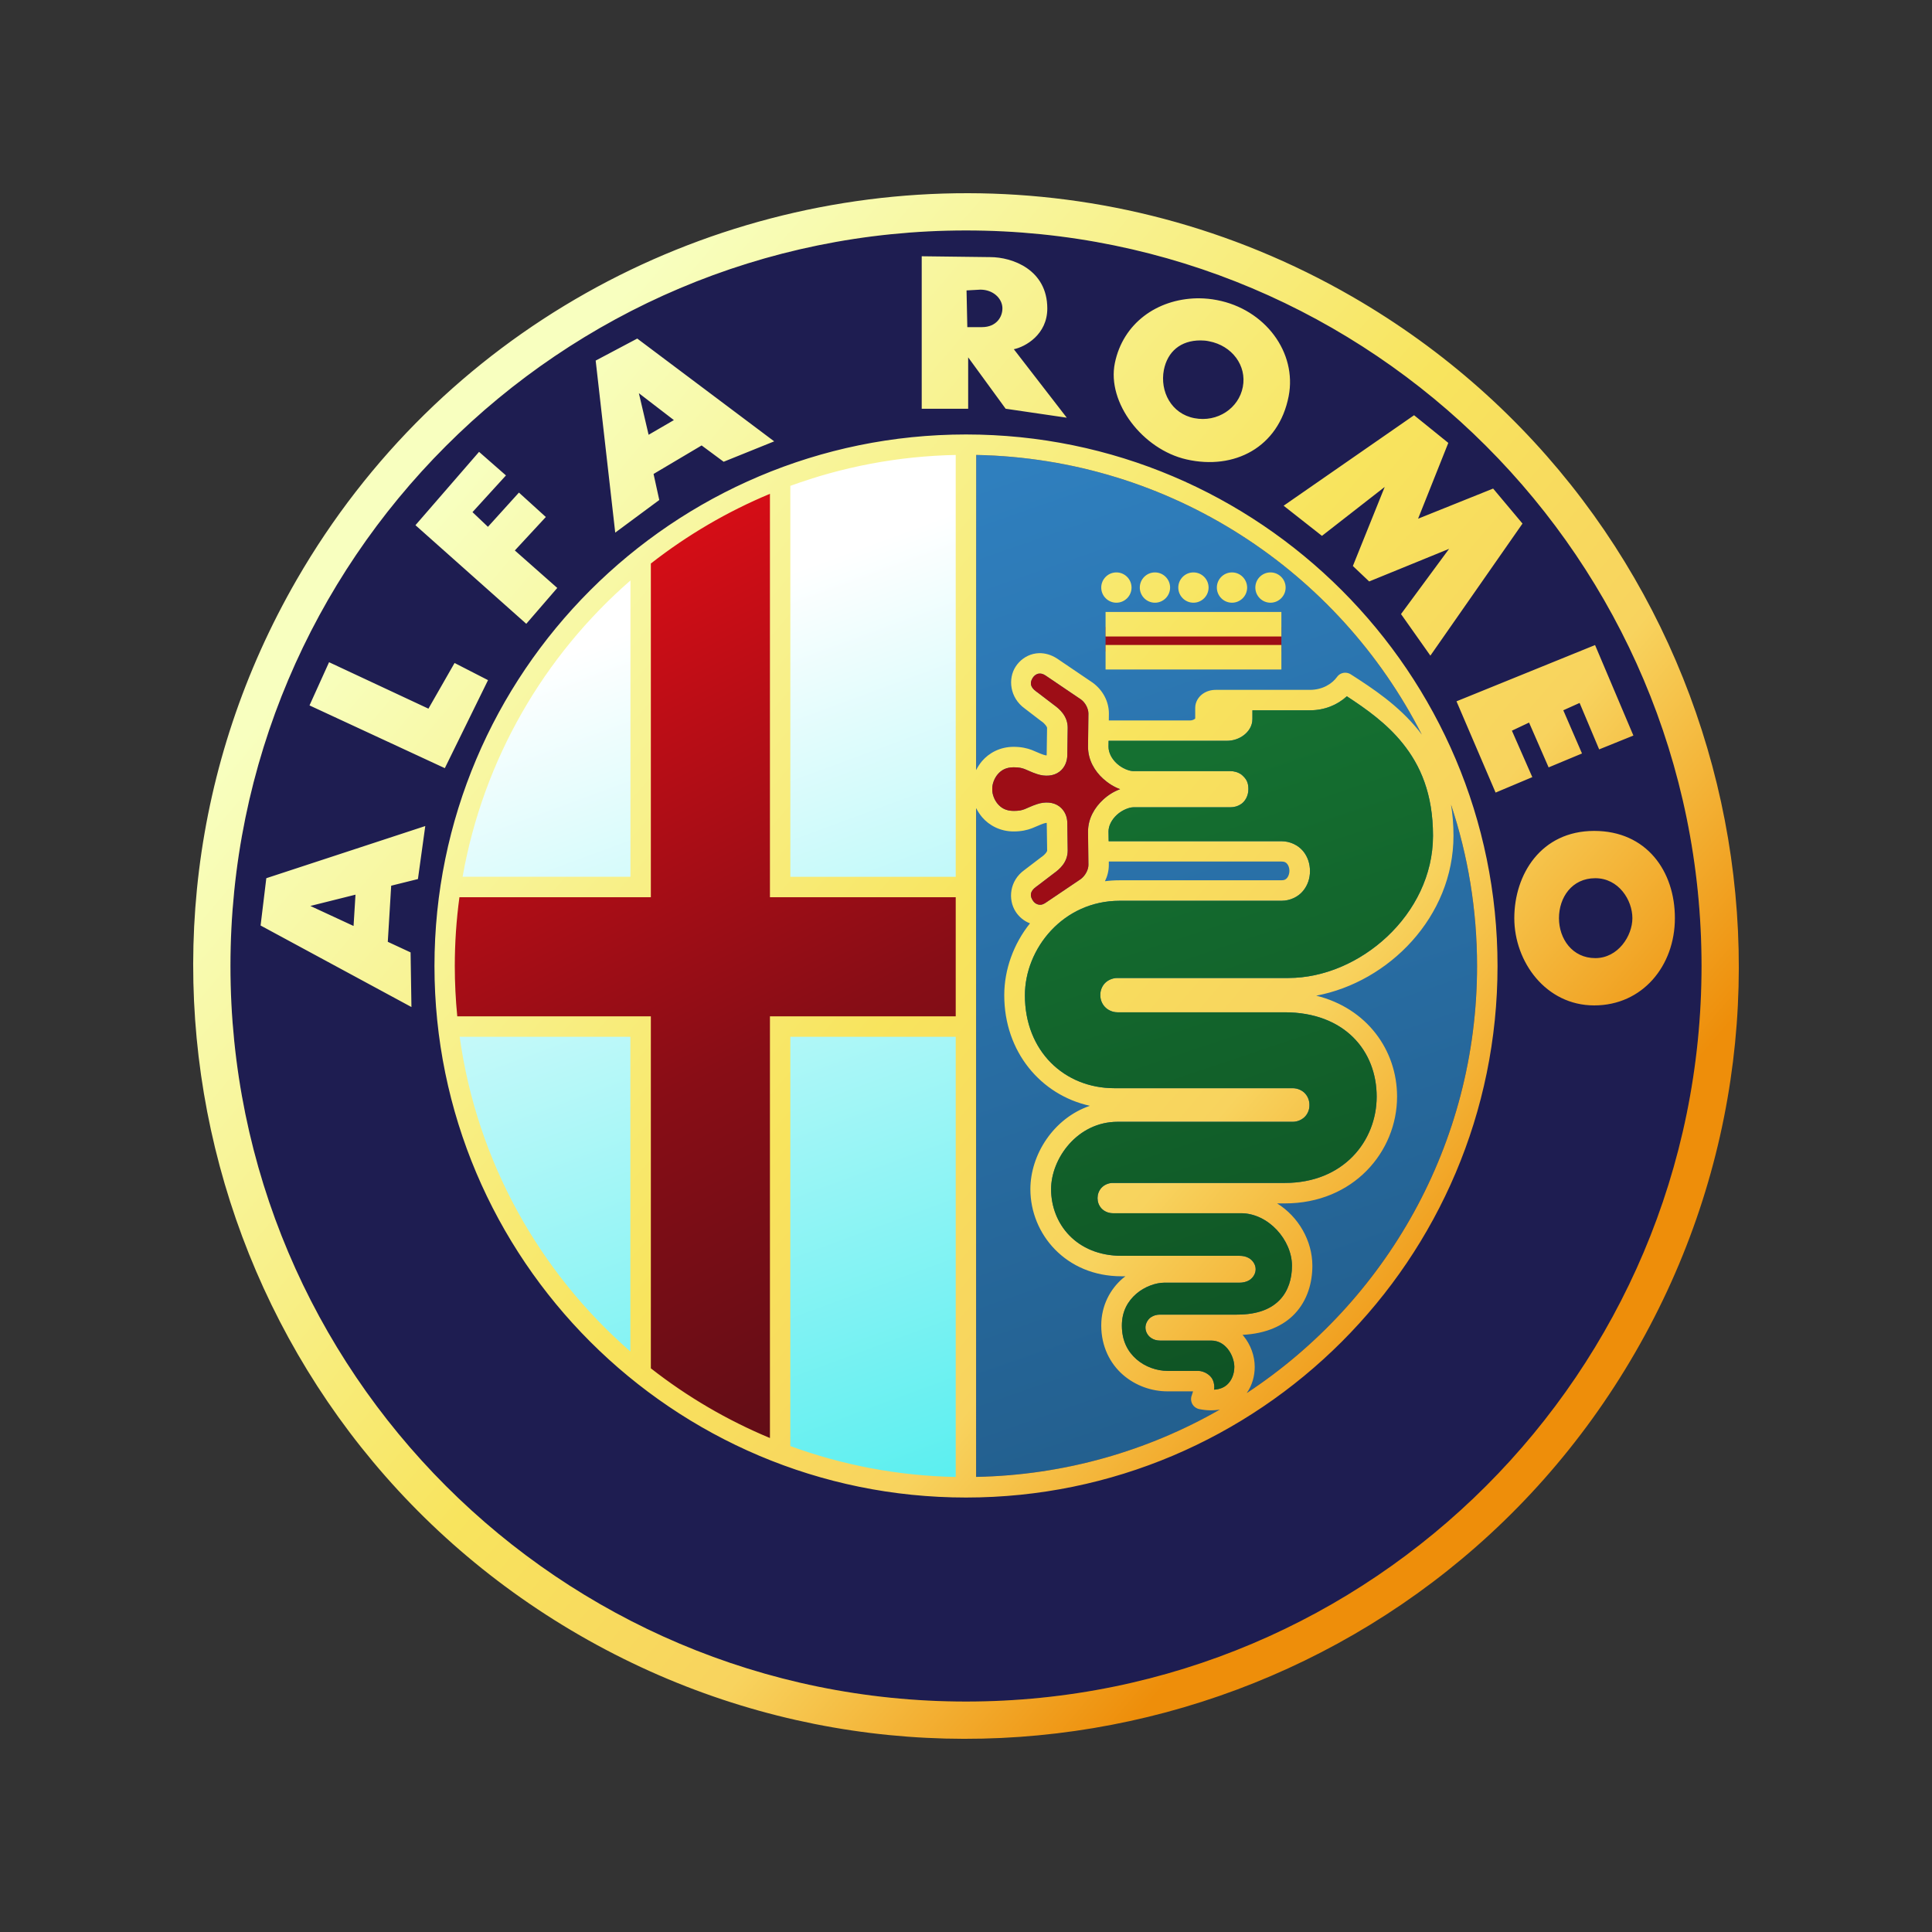
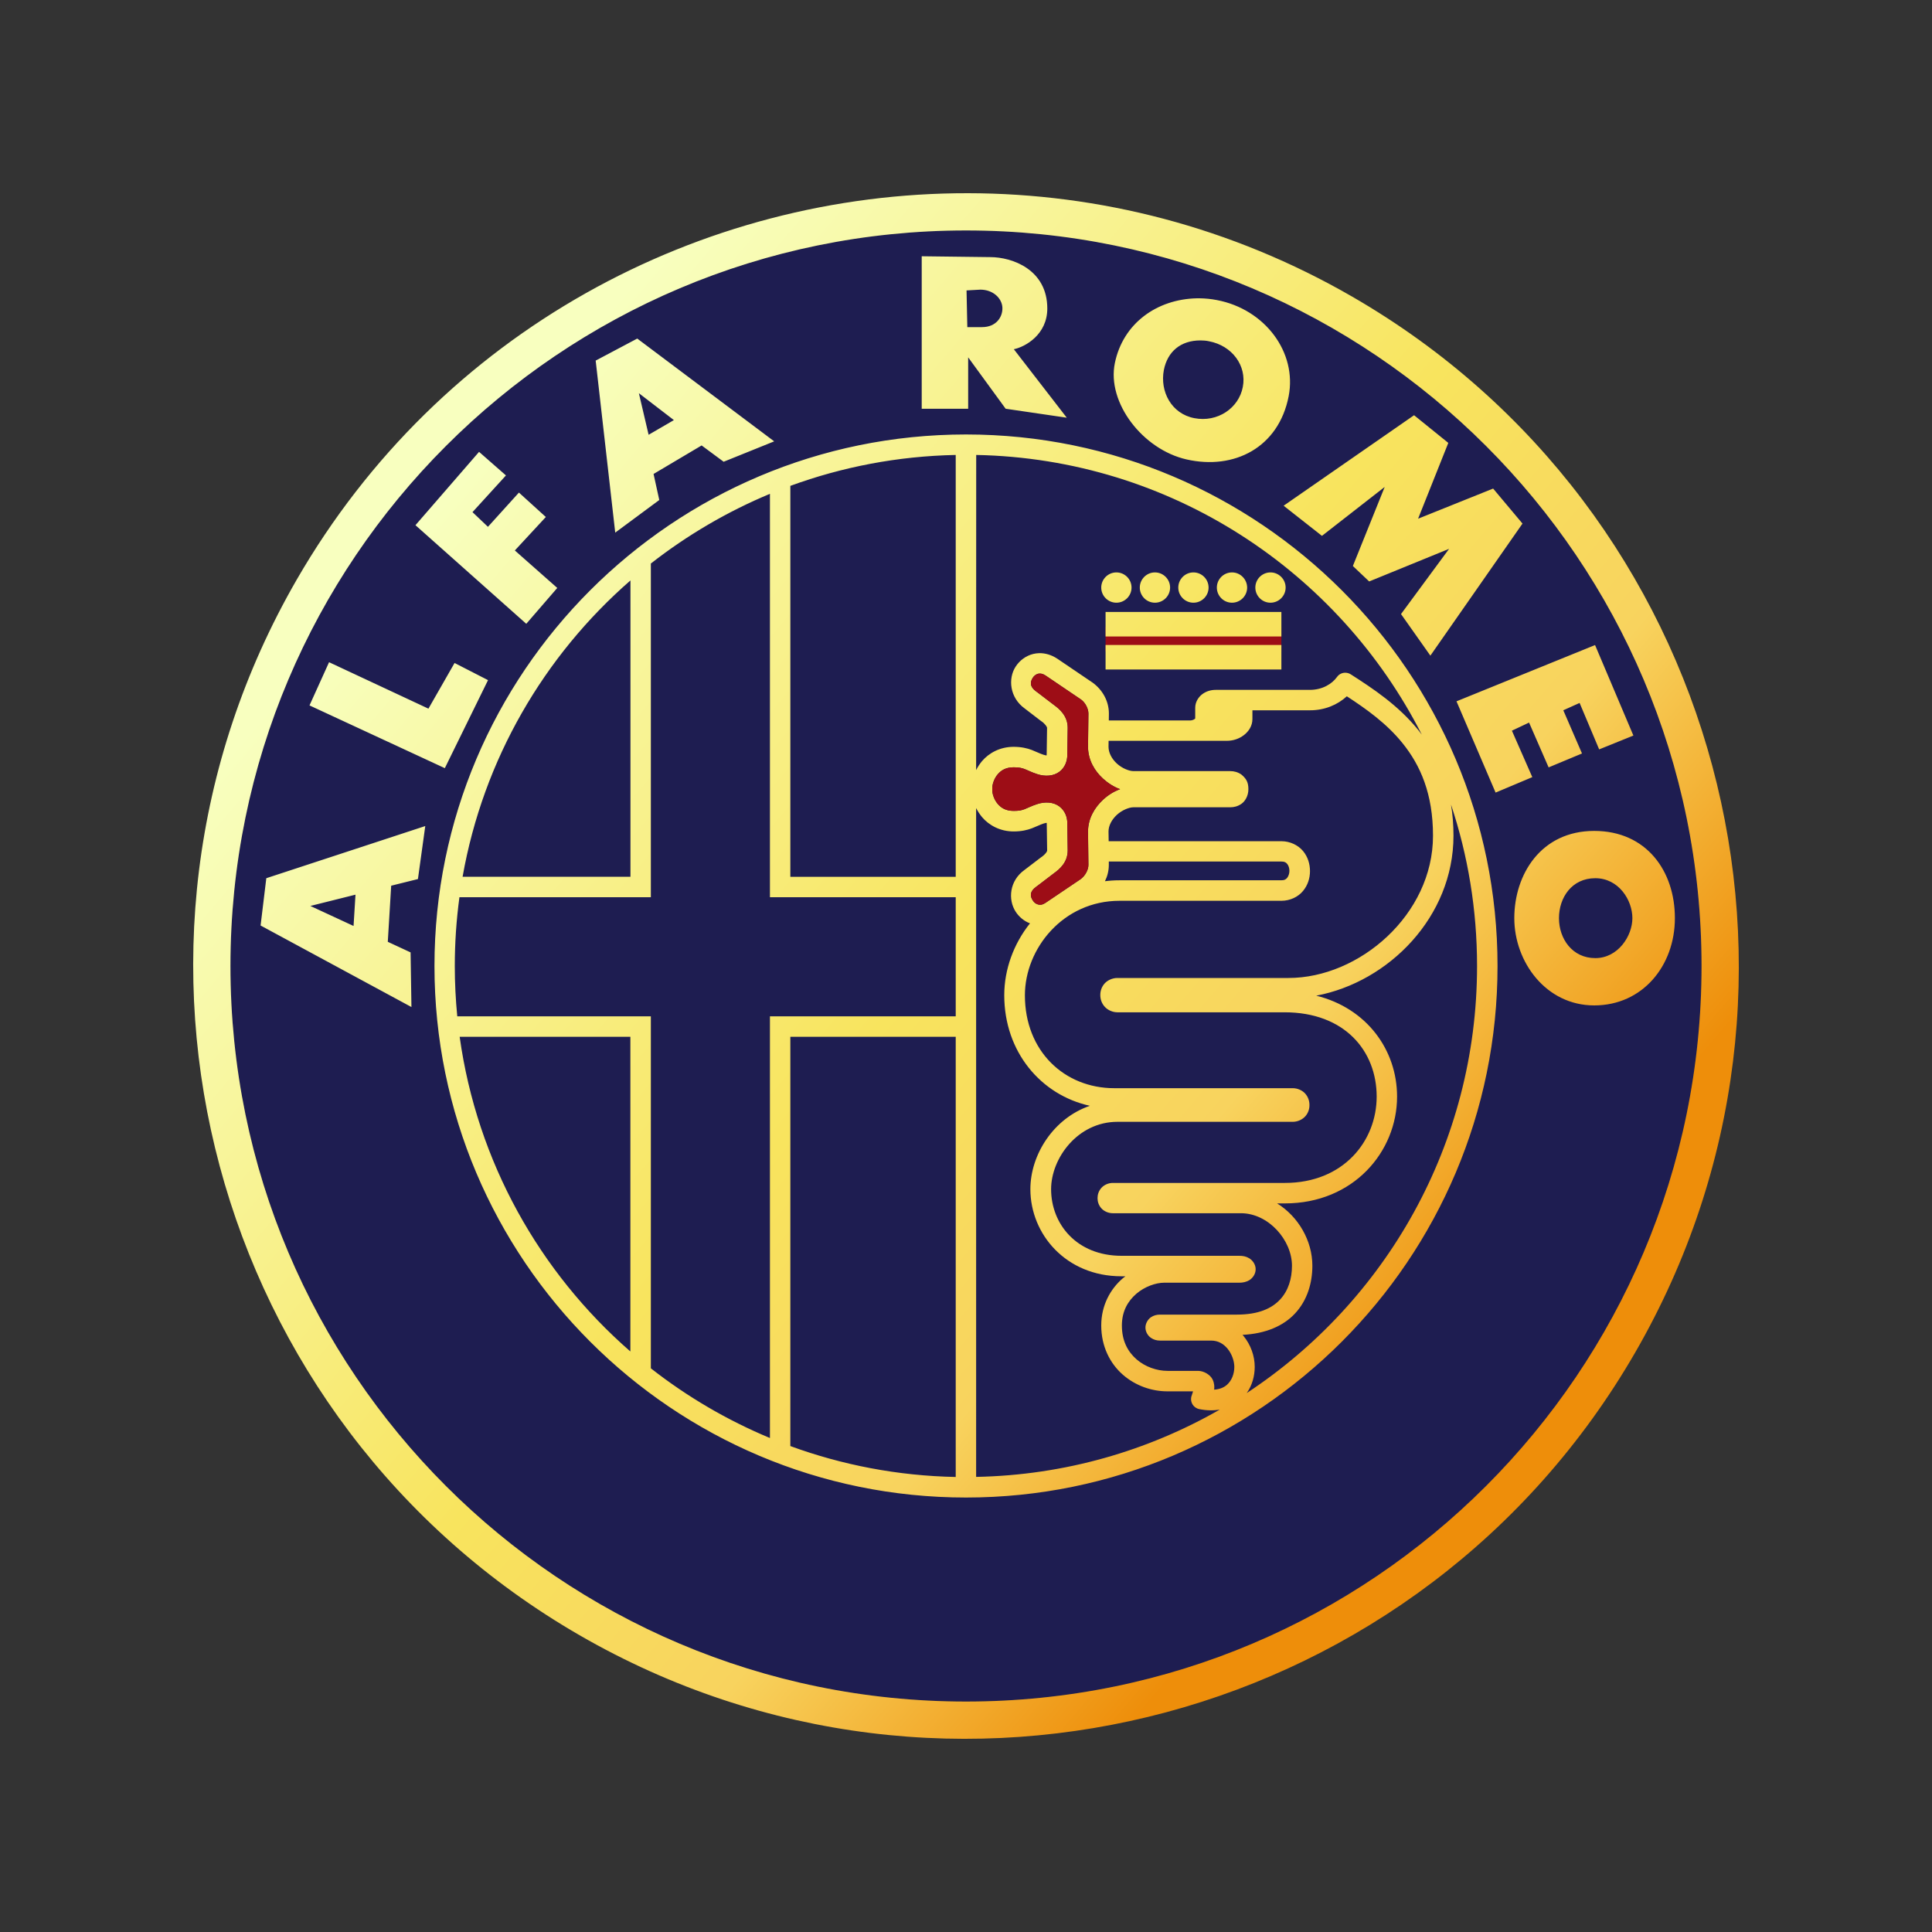
<svg xmlns="http://www.w3.org/2000/svg" version="1.1" id="图层_1" x="0px" y="0px" width="2500px" height="2500px" viewBox="610 -1185 2500 2500" style="enable-background:new 610 -1185 2500 2500;" xml:space="preserve">
  <rect x="610" y="-1185" width="2500" height="2500" fill="#333333" stroke="none" />
  <style type="text/css">
	.st0{fill:#1E1D51;}
	.st1{fill:url(#SVGID_1_);}
	.st2{fill:url(#SVGID_2_);}
	.st3{fill:url(#SVGID_3_);}
	.st4{fill:#FFF38D;}
	.st5{fill:#9D0D16;}
	.st6{fill:url(#SVGID_4_);}
	.st7{fill:url(#SVGID_5_);}
</style>
  <g>
    <path class="st0" d="M2811.8,65c0,525.6-426.1,951.8-951.8,951.8S908.2,590.6,908.2,65c0-525.6,426.1-951.8,951.8-951.8   S2811.8-460.7,2811.8,65z" />
    <linearGradient id="SVGID_1_" gradientUnits="userSpaceOnUse" x1="-797.002" y1="-2624.808" x2="-475.119" y2="-1750.735" gradientTransform="matrix(1.323 0 0 1.323 2517.042 3090.546)">
      <stop offset="0" style="stop-color:#FFFFFF" />
      <stop offset="1" style="stop-color:#53EEEF" />
    </linearGradient>
-     <path class="st1" d="M1856.3-603c-81.3,1.5-159.3,16-231.8,41.3v522.5h231.8V-603z M1434.7-447.3   C1313.9-344.7,1228.6-203.3,1199.7-43h235.1V-447.3z M1616.3,146.1v546.2c74.4,25.3,154.4,39.7,237.8,41.2V146.1H1616.3z    M1198.9,147.6c24.1,170.7,111.1,321.7,237.3,429.6V147.6H1198.9z" />
    <linearGradient id="SVGID_2_" gradientUnits="userSpaceOnUse" x1="-480.868" y1="-2765.344" x2="-143.965" y2="-1799.683" gradientTransform="matrix(1.323 0 0 1.323 2517.042 3090.546)">
      <stop offset="0" style="stop-color:#2F7FBE" />
      <stop offset="1" style="stop-color:#225D8B" />
    </linearGradient>
-     <path class="st2" d="M1873.2-596.3c359.1,7,648.1,300.5,648.1,661.3c0,360.8-289,654.1-648.1,661.1V-596.3z" />
    <linearGradient id="SVGID_3_" gradientUnits="userSpaceOnUse" x1="1254.098" y1="-2775.449" x2="1693.082" y2="-1923.706" gradientTransform="matrix(1.35 0 0 1.34 -390.504 3320.164)">
      <stop offset="0" style="stop-color:#D50D16" />
      <stop offset="0.5" style="stop-color:#880D16" />
      <stop offset="1" style="stop-color:#520D16" />
    </linearGradient>
-     <path class="st3" d="M1607.3-553.4v529h245.4v156.2h-245.4v553.1c-56.3-23.2-109.2-54-157.2-91.4V131.7h-255.7   c-2.2-21.9-3.2-43.9-3.2-66c0-30.2,2-60.3,6.1-90.2H1450V-462C1498.1-499.4,1551-530.2,1607.3-553.4L1607.3-553.4z" />
-     <path class="st4" d="M1432.3,569.4" />
    <path class="st5" d="M2040.6-373.6h227.5v31.7h-227.5V-373.6z" />
    <linearGradient id="SVGID_4_" gradientUnits="userSpaceOnUse" x1="1129.955" y1="-2893.896" x2="2108.494" y2="-2058.104" gradientTransform="matrix(1.323 0 0 1.323 -320.496 3306.791)">
      <stop offset="0" style="stop-color:#F8FFBF" />
      <stop offset="0.509" style="stop-color:#F8E45E" />
      <stop offset="0.75" style="stop-color:#F8D35E" />
      <stop offset="1" style="stop-color:#EE8E0A" />
    </linearGradient>
    <path class="st6" d="M1862.8-935c-346.2-0.6-683.3,178.8-868.8,500C718,43,882,655,1360,931c478,276,1090,112,1366-366   c276-478,112-1090-366-1366C2203.1-891.6,2031.9-934.7,1862.8-935L1862.8-935z M1860-886.8c525.4,0,951.8,426.4,951.8,951.8   c0,525.4-426.4,951.8-951.8,951.8c-525.4,0-951.8-426.4-951.8-951.8C908.2-460.4,1334.6-886.8,1860-886.8z M1802.7-853.4v197.3   h60.1v-66.5l48.5,66.5l79.1,11.6l-68.5-88.6c15-3.1,43.3-19.1,43.3-52.7c0-50.4-45.4-66.5-73.8-66.5L1802.7-853.4L1802.7-853.4z    M1878.6-810.2c16.4,0,27.9,11.1,28.5,23.2c0.5,12.1-7.9,25.3-26.4,25.3h-19l-1-47.5L1878.6-810.2z M2162-799c-1.1,0-2.1,0-3.2,0   c-51.9,1.1-95.7,32.5-106.2,83.9c-10.5,51.1,36,111.7,92.8,124.6c61.6,14,119.1-15.3,132.1-81.7c11.1-56.9-30.7-112.7-92.8-124.5   C2177.1-798.2,2169.5-798.9,2162-799L2162-799z M1434.6-746.9l-53.8,28.5l25.3,222.6l57-42.2l-7.4-33.7l62.2-36.9l28.5,21.1   l65.4-26.4L1434.6-746.9L1434.6-746.9z M2163.4-744.5c3.7,0,7.4,0.3,11.1,1.1c29.9,5.7,49,31.6,43.7,59.1   c-5.2,27.5-32.8,46.2-62.7,40.4c-29.9-5.7-44.7-34.7-39.5-62.2C2120.7-730.1,2137.8-744.5,2163.4-744.5z M1436.7-676.2l45.3,34.8   l-32.7,19L1436.7-676.2z M2439.8-647.7l-168.8,117.1l49.6,39l81.2-63.3l-41.2,102.3l21.1,20l103.4-42.2l-62.2,84.4l38,53.8   l119.2-170.9l-38-45.3l-97.1,39l39.1-98.1L2439.8-647.7z M1860-622.8c-379.5,0-687.8,308.3-687.8,687.8   c0,379.5,308.3,687.8,687.8,687.8c379.5,0,687.8-308.3,687.8-687.8C2547.8-314.5,2239.5-622.8,1860-622.8z M1229.9-600.3   l-82.3,94.9l143.4,127.6l40.1-46.4l-54.9-48.5l40.1-43.3l-34.8-31.6l-40.1,44.3l-20-19l43.3-47.5L1229.9-600.3z M1846.7-596.3   v545.9h-214v-505.9C1699.7-580.8,1771.7-594.8,1846.7-596.3L1846.7-596.3z M1873.2-596.3c251.9,4.9,469.2,150.8,576.6,361.9   c-1.4-1.8-2.8-3.7-4.2-5.5c-26.3-32.7-59.5-54.4-87.7-72.5c-2.2-1.4-4.9-2.2-7.5-2.1c-4.1,0.1-7.9,2.1-10.3,5.5   c-6.6,9.1-19,16.7-35.2,16.7H2183c-6.1,0-11.9,1.7-16.9,5.3c-5,3.6-9.5,10.1-9.5,17.8v13.9c-0.1,0.1-0.2,0.3-0.7,0.7   c-1.2,0.9-3.5,1.9-6.1,1.9h-105l0.1-8.8v-0.2c0-16-8.2-30.5-20.7-39.7l-0.2-0.2l-0.2-0.1l-45.9-31.1l-0.1-0.1l-0.1,0   c-7.3-4.8-15.5-7.1-23.2-6.9c-2.5,0.1-5,0.4-7.5,1c-9.7,2.4-17.6,8.5-22.7,16.3c-10.2,15.6-7.8,40.3,11.7,54.3l21.5,16.5l0.2,0.1   l0.2,0.1c4.5,3.2,7,7.2,7,8.2l-0.5,34.9v0.2c0,0.4-0.1,0.5-0.1,0.7c-0.6,0-1.8-0.1-4.2-0.9c-5.1-1.7-9-3.8-14.9-6.1   c-6-2.3-13.7-4.1-23.6-4.1c-17.5,0-31.8,7.9-40.8,18.4c-3,3.6-5.6,7.5-7.7,11.7L1873.2-596.3L1873.2-596.3z M1606.3-546v522h240.4   v154.1h-240.4v545.7c-55.2-23-107-53.3-154.1-90.2V130.1h-250.5c-2.1-21.6-3.2-43.4-3.2-65.1c0-29.8,2-59.5,6-89h247.7v-431.8   C1499.3-492.6,1551.1-523,1606.3-546z M2054.6-444.3c-10.8,0-19.6,8.8-19.6,19.6c0,10.8,8.8,19.6,19.6,19.6   c10.8,0,19.6-8.8,19.6-19.6C2074.2-435.5,2065.4-444.3,2054.6-444.3z M2104.5-444.3c-10.8,0-19.6,8.8-19.6,19.6   c0,10.8,8.8,19.6,19.6,19.6c10.8,0,19.6-8.8,19.6-19.6C2124.1-435.5,2115.3-444.3,2104.5-444.3z M2154.3-444.3   c-10.8,0-19.6,8.8-19.6,19.6c0,10.8,8.8,19.6,19.6,19.6c10.8,0,19.6-8.8,19.6-19.6C2173.9-435.5,2165.1-444.3,2154.3-444.3z    M2204.2-444.3c-10.8,0-19.6,8.8-19.6,19.6c0,10.8,8.8,19.6,19.6,19.6c10.8,0,19.6-8.8,19.6-19.6   C2223.7-435.5,2215-444.3,2204.2-444.3z M2254-444.3c-10.8,0-19.6,8.8-19.6,19.6c0,10.8,8.8,19.6,19.6,19.6   c10.8,0,19.6-8.8,19.6-19.6C2273.6-435.5,2264.8-444.3,2254-444.3z M1425.8-433.9v383.4h-217.2   C1235.4-202.4,1314.1-336.6,1425.8-433.9z M2040.6-393.1v31.7h227.5v-31.7H2040.6z M2040.6-350.4v31.7h227.5v-31.7H2040.6z    M2674-350.3l-179.3,72.8l50.6,118.1l47.5-20l-26.4-60.1l22.2-10.5l25.3,58l43.2-18l-24.2-55.9l21.1-9.5l25.3,60.1l44.3-17.9   L2674-350.3z M1035.8-328.1l-25.3,55.9l175.1,81.2l55.9-113.9l-43.3-22.2l-33.8,59.1L1035.8-328.1z M1955.3-313.4   c2.1-0.1,4.5,0.4,7.8,2.6l45.8,31c5.7,4.2,9.5,11.9,9.5,18.1l-0.5,42.9v0.2c0,16.9,8.5,31.3,19.6,41.3c6.5,5.9,14,10.6,21.9,13.5   c-8,2.9-15.4,7.5-21.9,13.5c-11,10.1-19.6,24.4-19.6,41.3v0.2l0.5,43.1c0,6.2-4.2,14-9.9,18.2L1963-16.8c-4.4,2.9-7.1,2.9-9.7,2.2   c-2.6-0.6-5.1-2.4-6.8-5.1c-3.4-5.2-4.9-11.3,5-18.4l0.2-0.1l0.2-0.1l21.9-16.7c7.4-5.3,17.8-14.2,17.8-29.5v-0.2l-0.5-35.1   c0-7.5-2.7-15.9-10.3-21.7c-7.6-5.7-18.4-6.4-28.7-3c-7.4,2.4-12.2,5-16.1,6.5c-3.9,1.5-7.1,2.3-14.3,2.3c-10,0-16.1-3.7-20.7-9.1   c-4.6-5.4-7-12.9-7-17.8v-2.6c0-4.9,2.4-12.4,7-17.8c4.6-5.4,10.7-9.1,20.7-9.1c7.1,0,10.4,0.9,14.3,2.3c3.9,1.5,8.7,4.1,16.1,6.5   c10.3,3.4,21.1,2.7,28.7-3c7.6-5.7,10.3-14.4,10.3-21.9l0.5-34.9v-0.2c0-15.3-10.7-24.4-18.1-29.7l-21.6-16.5l-0.2-0.1l-0.2-0.1   c-9.8-7-8.4-13.1-5-18.4c1.7-2.6,4.2-4.4,6.8-5.1C1954-313.3,1954.6-313.4,1955.3-313.4z M2352.8-284   c25.3,16.5,51.6,35.2,72.1,60.7c23.1,28.6,39.4,65.5,39.4,119.8c0,102-95.3,184-187,184h-221.5c-6.3,0-12.7,2.9-16.6,7.3   c-3.9,4.5-5.5,9.8-5.4,15c0,5.1,1.7,10.4,5.6,14.8c3.9,4.4,10.2,7.3,16.5,7.3h216.3c77.8,0,119.2,50,119.2,109.1   c0,57.6-43.1,111.7-118.7,111.7h-222.8c-5.4,0-11.1,2.4-14.7,6.4c-3.5,3.9-5,8.7-5,13.3c0,4.6,1.5,9.3,5,13.2   c3.5,3.9,9.2,6.3,14.6,6.3h165.9c35.7,0,66.1,34.8,66.1,68c0,16.8-4.8,32.4-15.4,43.7c-10.6,11.3-27.5,19.5-55.9,19.5h-99.5   c-4,0-8.1,0.9-12,3.6c-3.8,2.8-7,8.1-6.8,13.6c0.2,5.5,3.3,10.2,7,12.8c3.7,2.6,7.8,3.6,11.8,3.6h66c9.3,0,16.2,4.1,21.6,10.7   c5.4,6.6,8.6,15.9,8.6,23.3c0,9.2-3.4,17.7-9.4,23.1c-3.9,3.5-9.3,5.9-16.7,6.4c0.4-3.8,0.4-8.1-2.1-13.3c-3-6.1-11.4-11-18.6-11   h-39.6c-13.8,0-29-5.2-40.2-15c-11.2-9.8-18.9-23.7-18.9-43.7c0-18.4,7.7-31.5,18.6-41c10.9-9.4,25.4-14.4,36.1-14.4h97.3   c4.4,0,8.7-0.8,12.8-3.2c4.1-2.5,8.3-7.7,8.3-14.2c0-6.5-4.2-11.7-8.3-14.2c-4.1-2.5-8.3-3.2-12.7-3.2h-152.4   c-58.6,0-91.3-41.5-91.3-86.2c0-39.9,34.2-87.2,86-87.2h226.8c6.2,0,12.5-2.9,16.3-7.3c3.8-4.4,5.3-9.6,5.2-14.6   c0-5-1.6-10.1-5.3-14.4c-3.7-4.3-10-7.2-16.2-7.2h-231c-64.6,0-115.7-47.9-115.7-120.2c0-60.4,49.4-122.3,122.5-122.3h209.4   c11.4,0,21.7-5.1,27.9-12.6c6.3-7.5,9.1-16.7,9.1-25.8c0-9.1-2.7-18.4-9-26c-6.3-7.5-16.6-12.7-28.1-12.7h-223.4l-0.2-12.5   c0-7.7,4.2-15.5,10.9-21.7c6.7-6.1,15.8-9.7,21.4-9.7h125.2c4.8,0,9.6-1.1,14.4-4.4c4.7-3.2,9.1-10.2,9.1-19c0-9-2.7-13.6-9.1-19   c-4.7-3.2-9.5-4.4-14.4-4.4h-125.2c-5.5,0-14.6-3.5-21.4-9.7c-6.7-6.1-10.9-14.1-10.9-21.8l0.1-7.7h152.8c8.5,0,16.2-2.7,22.3-7.4   c6.1-4.7,11-11.8,11-20.8v-11.3h74.3C2324.1-265.8,2340.8-273,2352.8-284L2352.8-284z M2487.6-143.9   C2509.5-78.2,2521.3-8,2521.3,65c0,231-118.5,434.4-298,552.6c7-10,10.3-22,10.3-33.9c0-14.1-5.1-28.5-14.6-40.1   c-0.4-0.5-0.8-0.9-1.2-1.3c30.1-1.5,53-11.6,67.9-27.6c16.1-17.2,22.5-39.9,22.5-61.8c0-32.4-18.1-63.6-45.6-80.7h10.1   c88.6,0,145.1-66.9,145.1-138.2c0-60.4-39.3-114.5-104.6-130.6c93.8-17.6,177.6-102,177.6-207   C2490.8-117.8,2489.7-131.3,2487.6-143.9L2487.6-143.9z M1873.2-139.2c2.1,4.2,4.7,8.1,7.7,11.7c9,10.5,23.3,18.4,40.8,18.4   c9.9,0,17.6-1.8,23.6-4.1c6-2.3,9.9-4.4,14.9-6.1c2.4-0.8,3.6-0.9,4.2-0.9c0,0.2,0.1,0.3,0.1,0.7v0.2l0.5,35.1c0,1.1-2.5,4.8-7,8   l-0.2,0.1l-0.2,0.1l-21.9,16.7c-19.6,14-21.6,38.4-11.4,54.1c4.3,6.6,10.7,12.1,18.5,15c-21.2,26.5-33.3,59.7-33.3,93   c0,73.5,47.6,129.2,110.8,143.1c-47.3,16.2-77,63.5-77,107.9c0,58.2,46.1,112.7,117.8,112.7h5.2c-1.2,0.9-2.3,1.8-3.5,2.7   c-15.9,13.7-27.8,34.8-27.8,61c0,27.2,11.5,49.3,28,63.7c16.5,14.4,37.5,21.5,57.7,21.5h33.1c-0.7,2.4-1.5,4.7-1.5,4.7   c-2.9,6.7,0.1,14.5,6.8,17.4c0.9,0.4,1.8,0.7,2.8,0.9c9.5,1.9,18.4,2,26.5,0.6c-93.2,53.4-200.7,84.9-315.3,87.1V-139.2z    M1160.3-116.1L954.6-48.6l-7.4,61.2l195.2,105.5l-1.1-70.7l-29.5-13.7l4.4-72.6l34.6-8.6L1160.3-116.1L1160.3-116.1z    M2672.9-109.8c-68.9,0-103.4,56.4-103.4,112.9c0,56.4,40.8,112.9,103.4,112.9c62.5,0,104.4-51.2,104.4-112.9   C2777.4-57.6,2740.7-109.8,2672.9-109.8z M2044.8-70.2h223.1c4.5,0,6.2,1.2,7.8,3.2c1.6,1.9,2.8,5.3,2.8,8.9c0,3.6-1.3,7-2.9,9   c-1.7,2-3.3,3.2-7.7,3.2h-209.4c-6.4,0-12.6,0.4-18.7,1.2c3.2-6.5,5-13.6,5-21.1v-0.2L2044.8-70.2z M2674.3-48.6   c30.3,0,48,28.3,48,51.7c0,22.8-18.4,51.7-48,51.7c-29.7,0-47-25-47-51.7C2627.3-23.5,2643.9-48.6,2674.3-48.6z M1070-27.3   l-2.5,40.5l-55.9-25.9L1070-27.3z M1204.8,156.6h220.9v407.2C1308.3,461.5,1227.3,318.4,1204.8,156.6z M1632.7,156.6h214v569.6   c-75.1-1.5-147-15.5-214-40V156.6z" />
    <path class="st5" d="M1955.3-313.4c2.1-0.1,4.5,0.4,7.8,2.6l45.8,31c5.7,4.2,9.5,11.9,9.5,18.1l-0.5,42.9v0.2   c0,16.9,8.5,31.3,19.6,41.3c6.5,5.9,14,10.6,21.9,13.5c-8,2.9-15.4,7.5-21.9,13.5c-11,10.1-19.6,24.4-19.6,41.3v0.2l0.5,43.1   c0,6.2-4.2,14-9.9,18.2L1963-16.8c-4.4,2.9-7.1,2.9-9.7,2.2c-2.6-0.6-5.1-2.4-6.8-5.1c-3.4-5.2-4.9-11.3,5-18.4l0.2-0.1l0.2-0.1   l21.9-16.7c7.4-5.3,17.8-14.2,17.8-29.5v-0.2l-0.5-35.1c0-7.5-2.7-15.9-10.3-21.7c-7.6-5.7-18.4-6.4-28.7-3   c-7.4,2.4-12.2,5-16.1,6.5c-3.9,1.5-7.1,2.3-14.3,2.3c-10,0-16.1-3.7-20.7-9.1c-4.6-5.4-7-12.9-7-17.8v-2.6c0-4.9,2.4-12.4,7-17.8   c4.6-5.4,10.7-9.1,20.7-9.1c7.1,0,10.4,0.9,14.3,2.3c3.9,1.5,8.7,4.1,16.1,6.5c10.3,3.4,21.1,2.7,28.7-3   c7.6-5.7,10.3-14.4,10.3-21.9l0.5-34.9v-0.2c0-15.3-10.7-24.4-18.1-29.7l-21.6-16.5l-0.2-0.1l-0.2-0.1c-9.8-7-8.4-13.1-5-18.4   c1.7-2.6,4.2-4.4,6.8-5.1C1954-313.3,1954.6-313.4,1955.3-313.4z" />
    <linearGradient id="SVGID_5_" gradientUnits="userSpaceOnUse" x1="-310.346" y1="-2498.766" x2="-111.87" y2="-1908.607" gradientTransform="matrix(1.323 0 0 1.323 2517.042 3090.546)">
      <stop offset="0" style="stop-color:#157031" />
      <stop offset="1" style="stop-color:#0F5324" />
    </linearGradient>
-     <path class="st7" d="M2352.8-284c25.3,16.5,51.6,35.2,72.1,60.7c23.1,28.6,39.4,65.5,39.4,119.8c0,102-95.3,184-187,184h-221.5   c-6.3,0-12.7,2.9-16.6,7.3c-3.9,4.5-5.5,9.8-5.4,15c0,5.1,1.7,10.4,5.6,14.8c3.9,4.4,10.2,7.3,16.5,7.3h216.3   c77.8,0,119.2,50,119.2,109.1c0,57.6-43.1,111.7-118.7,111.7h-222.8c-5.4,0-11.1,2.4-14.7,6.4c-3.5,3.9-5,8.7-5,13.3   c0,4.6,1.5,9.3,5,13.2c3.5,3.9,9.2,6.3,14.6,6.3h165.9c35.7,0,66.1,34.8,66.1,68c0,16.8-4.8,32.4-15.4,43.7   c-10.6,11.3-27.5,19.5-55.9,19.5h-99.5c-4,0-8.1,0.9-12,3.6c-3.8,2.8-7,8.1-6.8,13.6c0.2,5.5,3.3,10.2,7,12.8   c3.7,2.6,7.8,3.6,11.8,3.6h66c9.3,0,16.2,4.1,21.6,10.7c5.4,6.6,8.6,15.9,8.6,23.3c0,9.2-3.4,17.7-9.4,23.1   c-3.9,3.5-9.3,5.9-16.7,6.4c0.4-3.8,0.4-8.1-2.1-13.3c-3-6.1-11.4-11-18.6-11h-39.6c-13.8,0-29-5.2-40.2-15   c-11.2-9.8-18.9-23.7-18.9-43.7c0-18.4,7.7-31.5,18.6-41c10.9-9.4,25.4-14.4,36.1-14.4h97.3c4.4,0,8.7-0.8,12.8-3.2   c4.1-2.5,8.3-7.7,8.3-14.2c0-6.5-4.2-11.7-8.3-14.2c-4.1-2.5-8.3-3.2-12.7-3.2h-152.4c-58.6,0-91.3-41.5-91.3-86.2   c0-39.9,34.2-87.2,86-87.2h226.8c6.2,0,12.5-2.9,16.3-7.3c3.8-4.4,5.3-9.6,5.2-14.6c0-5-1.6-10.1-5.3-14.4   c-3.7-4.3-10-7.2-16.2-7.2h-231c-64.6,0-115.7-47.9-115.7-120.2c0-60.4,49.4-122.3,122.5-122.3h209.4c11.4,0,21.7-5.1,27.9-12.6   c6.3-7.5,9.1-16.7,9.1-25.8c0-9.1-2.7-18.4-9-26c-6.3-7.5-16.6-12.7-28.1-12.7h-223.4l-0.2-12.5c0-7.7,4.2-15.5,10.9-21.7   c6.7-6.1,15.8-9.7,21.4-9.7h125.2c4.8,0,9.6-1.1,14.4-4.4c4.7-3.2,9.1-10.2,9.1-19c0-9-2.7-13.6-9.1-19c-4.7-3.2-9.5-4.4-14.4-4.4   h-125.2c-5.5,0-14.6-3.5-21.4-9.7c-6.7-6.1-10.9-14.1-10.9-21.8l0.1-7.7h152.8c8.5,0,16.2-2.7,22.3-7.4c6.1-4.7,11-11.8,11-20.8   v-11.3h74.3C2324.1-265.8,2340.8-273,2352.8-284L2352.8-284z" />
  </g>
</svg>